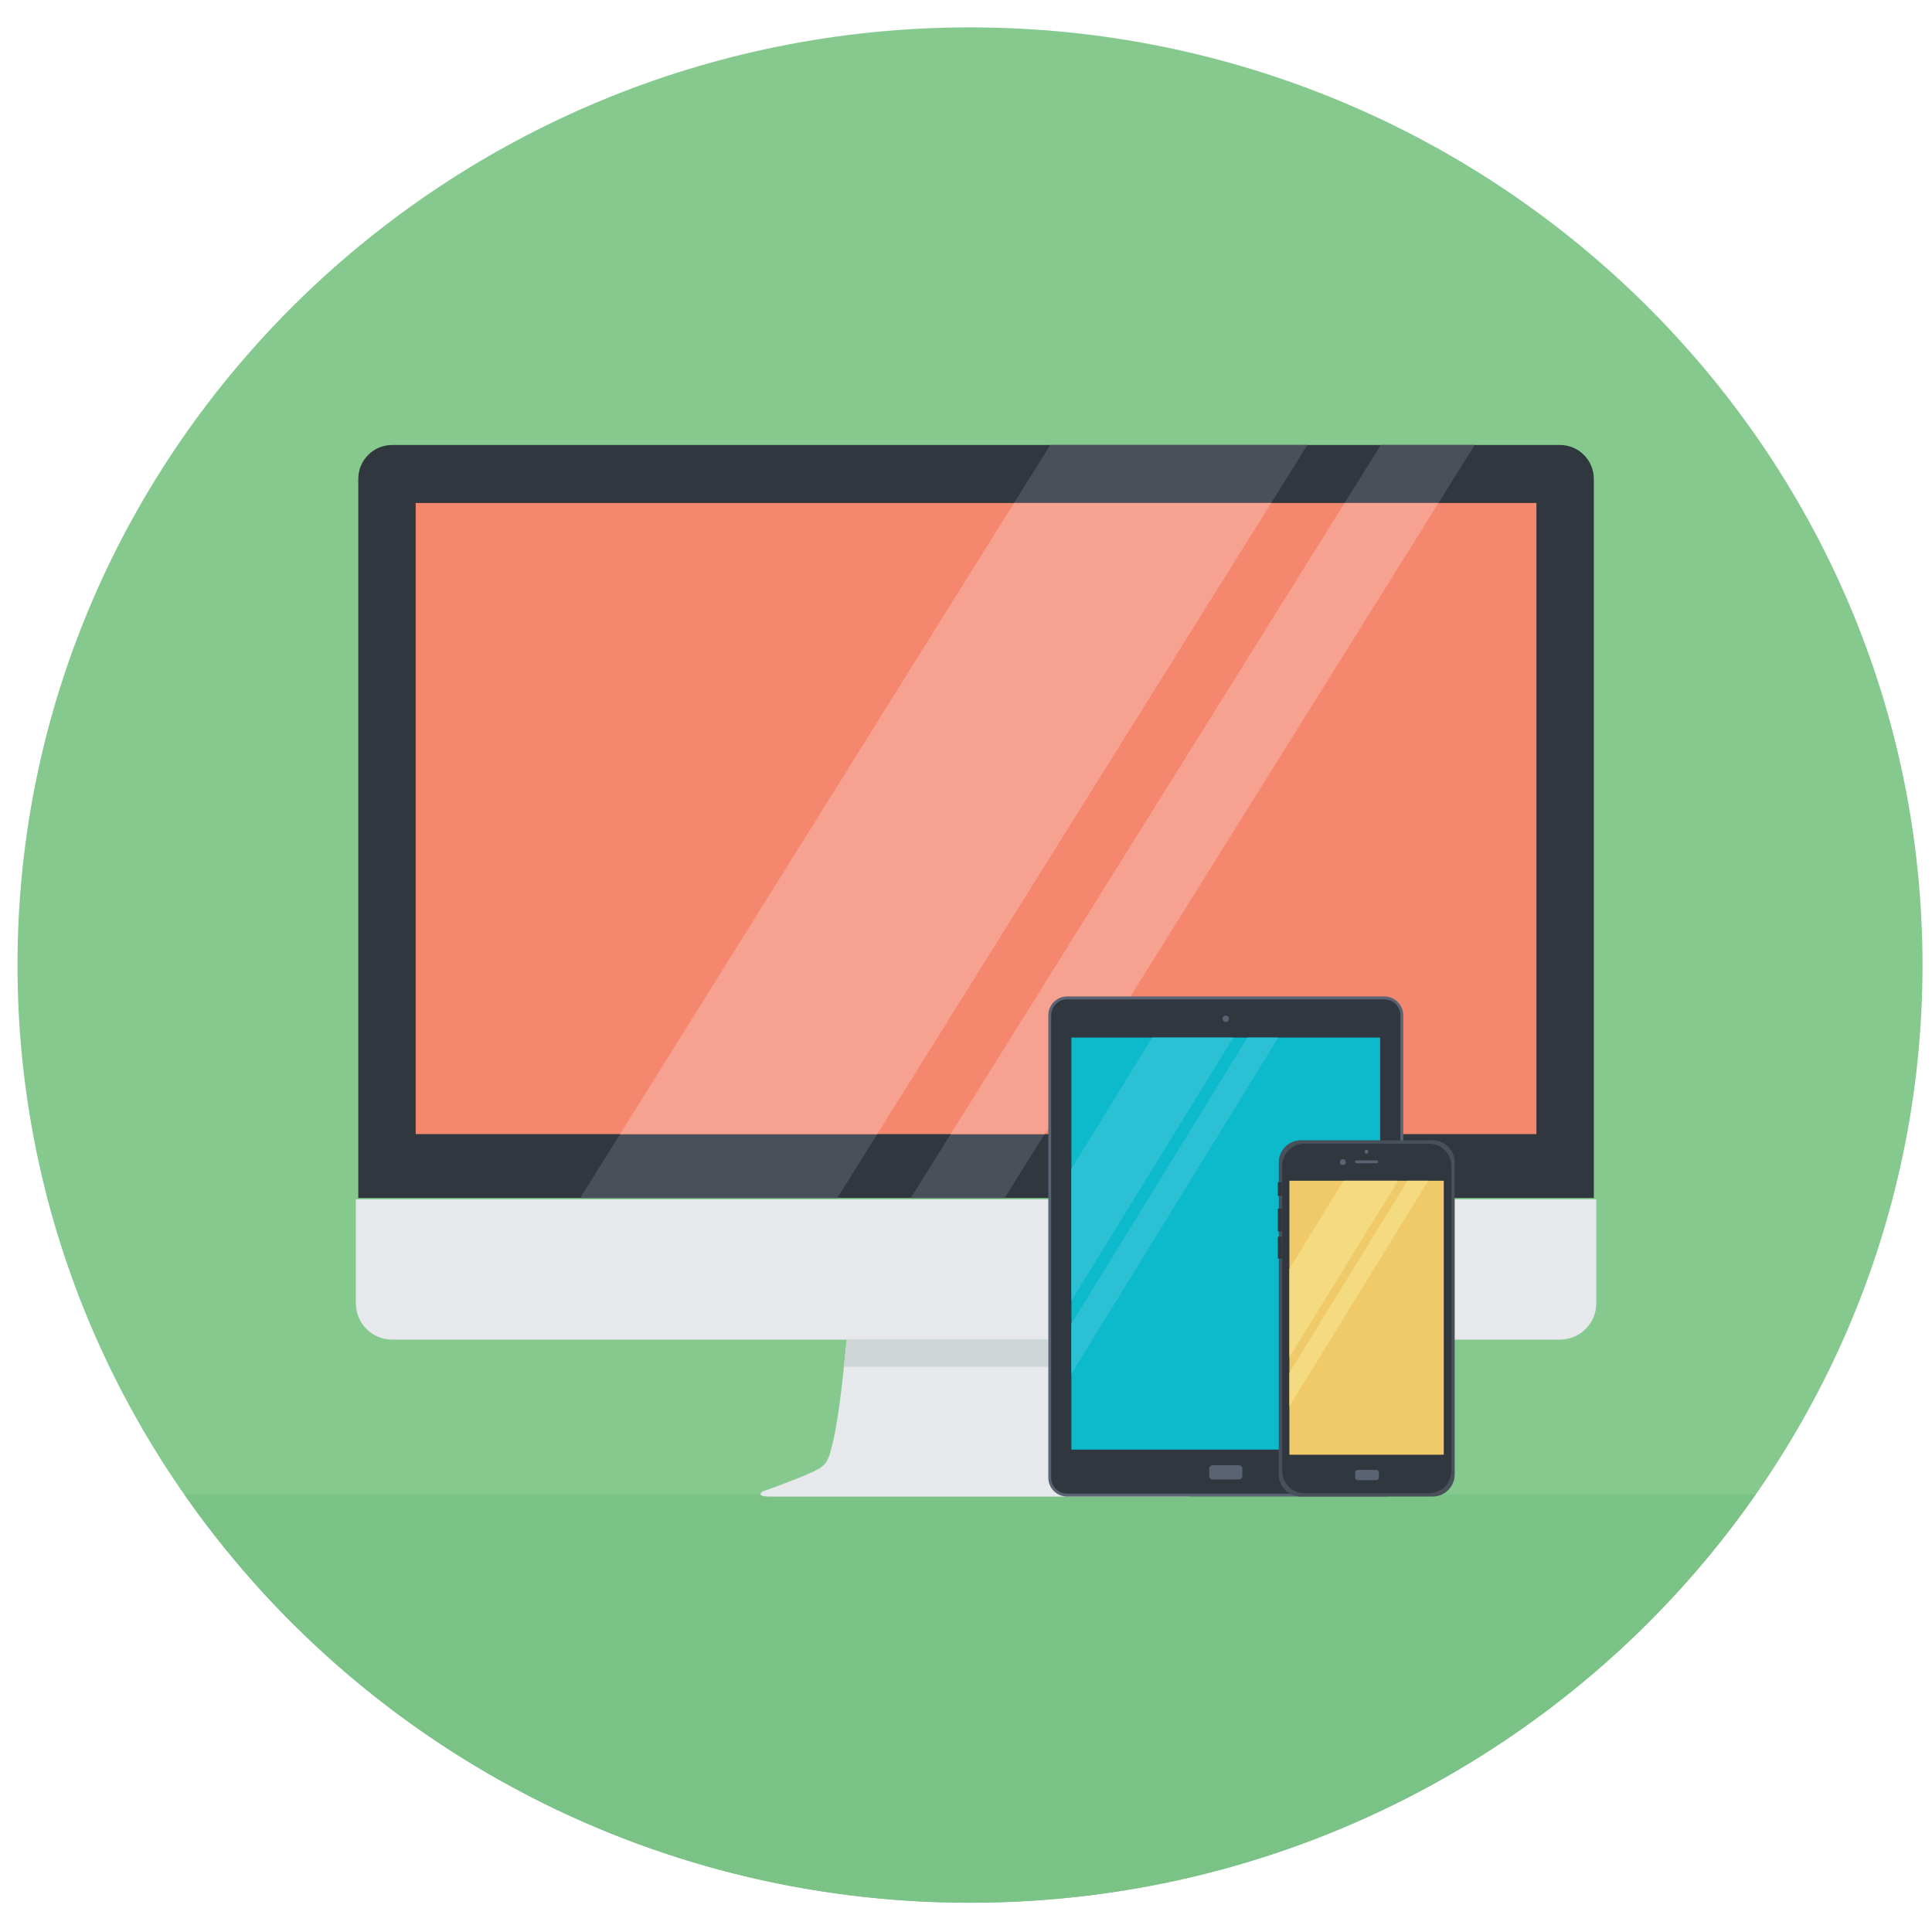
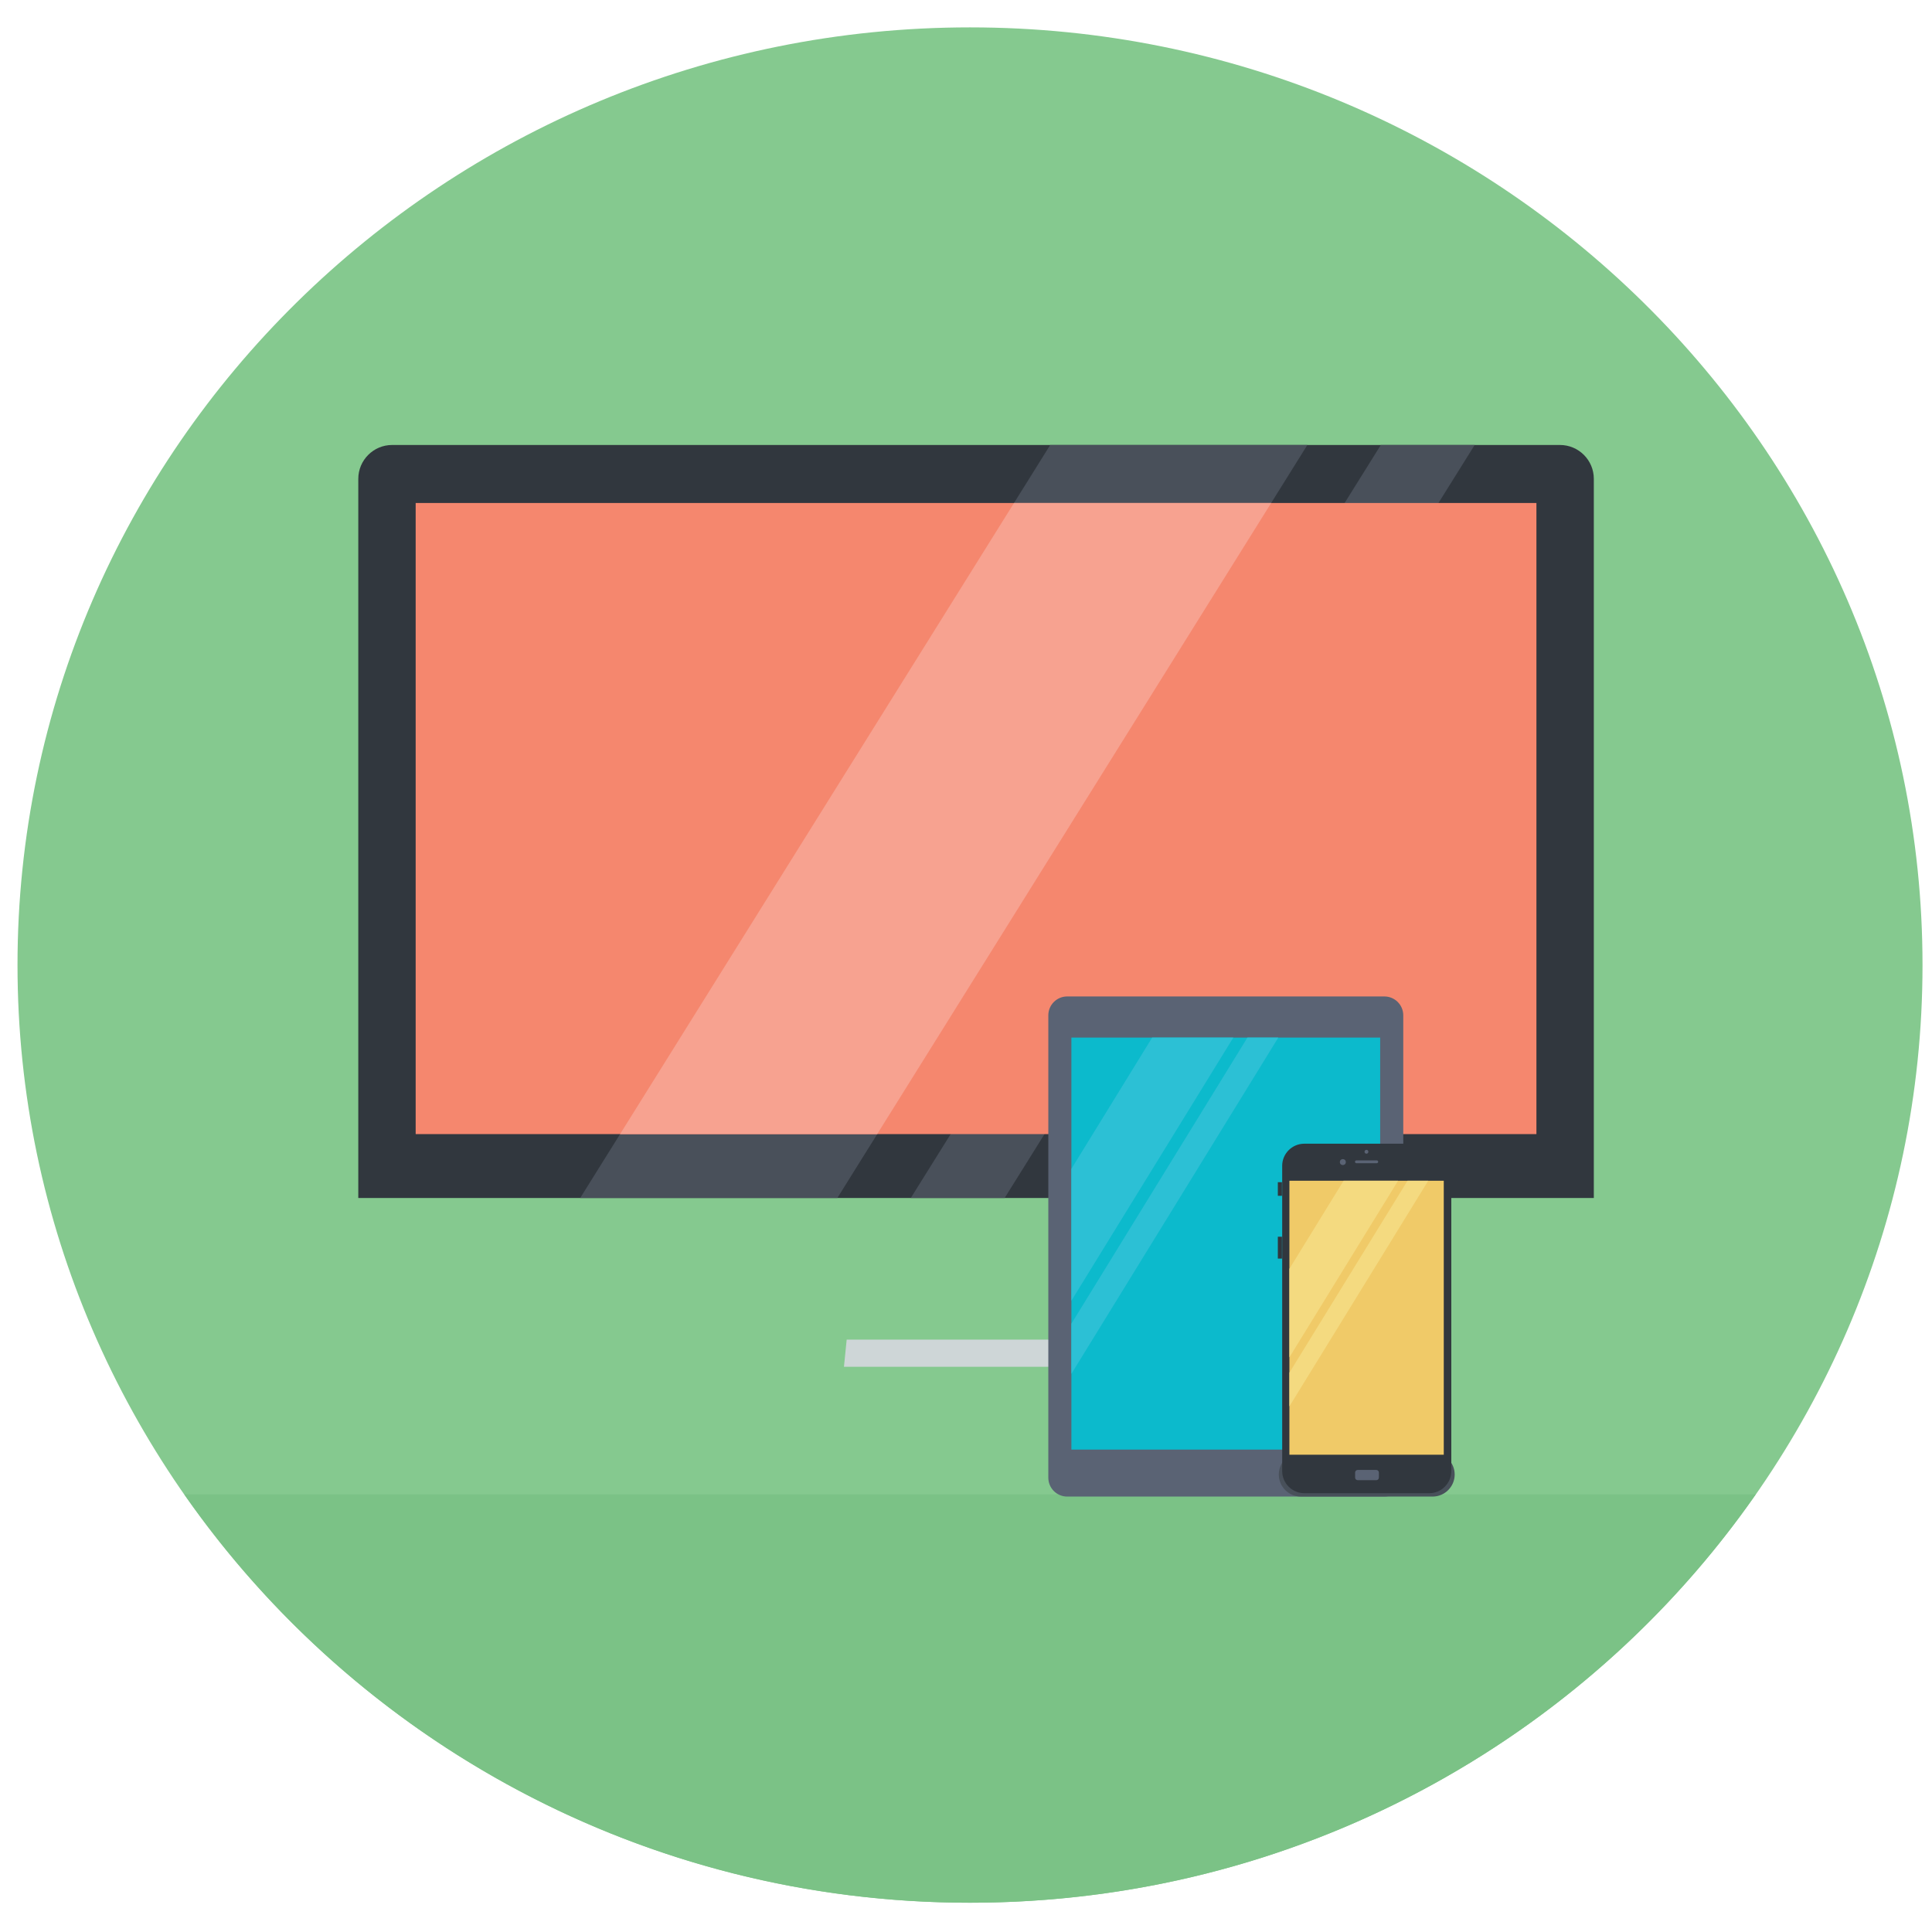
<svg xmlns="http://www.w3.org/2000/svg" version="1.1" id="Layer_1" x="0px" y="0px" width="100px" height="100px" viewBox="0 0 100 100" enable-background="new 0 0 100 100" xml:space="preserve">
  <g>
    <path fill="#85C98F" d="M50.207,98.484c-27.185,0-49.301-21.771-49.301-48.533S23.022,1.417,50.207,1.417   c27.186,0,49.302,21.773,49.302,48.535S77.393,98.484,50.207,98.484z" />
    <path fill="#7BC286" d="M9.536,77.343c8.893,12.755,23.803,21.142,40.671,21.142s31.779-8.387,40.672-21.142H9.536z" />
    <g>
      <g>
        <path fill="#31373E" d="M82.496,62.008V24.784c0-0.966-0.785-1.752-1.752-1.752H20.295c-0.965,0-1.75,0.787-1.75,1.752v37.224     H82.496z" />
-         <path fill="#E6E8EB" d="M18.418,62.078v5.383c0,1.036,0.839,1.877,1.877,1.877h60.449c1.037,0,1.879-0.841,1.879-1.877v-5.383     H18.418z" />
-         <path fill="#E6E8EB" d="M61.578,77.267c0,0-0.466-0.23-1-0.431c-0.569-0.215-1.255-0.483-1.659-0.677     c-0.708-0.34-0.768-0.563-1.033-1.721c-0.289-1.266-0.56-3.937-0.669-5.101H43.826c-0.111,1.164-0.381,3.835-0.67,5.101     c-0.265,1.157-0.323,1.381-1.033,1.721c-0.399,0.191-1.075,0.456-1.64,0.67l0,0c-0.544,0.204-0.986,0.361-0.986,0.361     s-0.432,0.239,0.261,0.273h21.529C61.935,77.476,61.578,77.267,61.578,77.267z" />
        <path fill="#CED6D7" d="M57.358,70.744c-0.061-0.554-0.109-1.052-0.143-1.406H43.824c-0.032,0.354-0.082,0.853-0.141,1.406     H57.358z" />
        <polygon fill="#49505A" points="30.031,62.008 43.341,62.008 67.67,23.031 54.36,23.031    " />
        <polygon fill="#49505A" points="47.142,62.008 52,62.008 76.33,23.031 71.472,23.031    " />
        <rect x="21.515" y="26.035" fill="#F5876E" width="58.01" height="32.666" />
        <polygon fill="#F7A290" points="32.096,58.7 45.404,58.7 65.795,26.035 52.485,26.035    " />
-         <polygon fill="#F7A290" points="54.066,58.7 74.454,26.035 69.597,26.035 49.208,58.7    " />
      </g>
      <g>
        <path fill="#5A6374" d="M72.633,76.485c0,0.54-0.438,0.977-0.979,0.977H55.238c-0.541,0-0.977-0.437-0.977-0.977V52.554     c0-0.54,0.436-0.978,0.977-0.978h16.416c0.541,0,0.979,0.438,0.979,0.978V76.485z" />
-         <path fill="#31373E" d="M55.238,77.313c-0.457,0-0.829-0.371-0.829-0.828V52.554c0-0.457,0.372-0.827,0.829-0.827h16.416     c0.458,0,0.83,0.37,0.83,0.827v23.932c0,0.457-0.372,0.828-0.83,0.828H55.238z" />
        <g>
          <circle fill="#5A6374" cx="63.445" cy="52.732" r="0.165" />
        </g>
        <path fill="#5A6374" d="M64.305,76.392c0,0.102-0.083,0.185-0.184,0.185h-1.35c-0.101,0-0.183-0.083-0.183-0.185v-0.367     c0-0.102,0.082-0.186,0.183-0.186h1.35c0.101,0,0.184,0.084,0.184,0.186V76.392z" />
        <rect x="55.455" y="53.705" fill="#0CBACC" width="15.982" height="21.326" />
        <g>
          <polygon fill="#2CC0D5" points="55.455,60.5 55.455,67.325 63.837,53.705 59.636,53.705     " />
          <polygon fill="#2CC0D5" points="55.455,71.11 66.165,53.705 64.567,53.705 55.455,68.514     " />
        </g>
      </g>
      <g>
        <g>
-           <path fill="#48505A" d="M75.294,76.32c0,0.629-0.515,1.142-1.143,1.142h-6.819c-0.628,0-1.142-0.513-1.142-1.142V60.162      c0-0.627,0.514-1.141,1.142-1.141h6.819c0.628,0,1.143,0.514,1.143,1.141V76.32z" />
+           <path fill="#48505A" d="M75.294,76.32c0,0.629-0.515,1.142-1.143,1.142h-6.819c-0.628,0-1.142-0.513-1.142-1.142c0-0.627,0.514-1.141,1.142-1.141h6.819c0.628,0,1.143,0.514,1.143,1.141V76.32z" />
        </g>
        <g>
          <path fill="#31373E" d="M67.509,77.287c-0.629,0-1.143-0.515-1.143-1.143V60.34c0-0.628,0.514-1.142,1.143-1.142h6.468      c0.628,0,1.142,0.514,1.142,1.142v15.805c0,0.628-0.514,1.143-1.142,1.143H67.509z" />
        </g>
        <g>
          <circle fill="#5A6374" cx="69.505" cy="60.149" r="0.154" />
          <circle fill="#5A6374" cx="70.727" cy="59.615" r="0.099" />
          <path fill="#5A6374" d="M71.334,60.136c0,0.039-0.033,0.071-0.072,0.071h-1.055c-0.04,0-0.073-0.032-0.073-0.071l0,0      c0-0.041,0.033-0.075,0.073-0.075h1.055C71.301,60.061,71.334,60.095,71.334,60.136L71.334,60.136z" />
        </g>
        <path fill="#5A6374" d="M71.371,76.481c0,0.073-0.06,0.132-0.131,0.132h-0.967c-0.073,0-0.132-0.059-0.132-0.132v-0.263     c0-0.074,0.059-0.134,0.132-0.134h0.967c0.071,0,0.131,0.06,0.131,0.134V76.481z" />
        <polygon fill="#31373E" points="66.354,61.894 66.354,61.894 66.14,61.894 66.14,61.894 66.14,61.19 66.14,61.19 66.354,61.19      66.354,61.19    " />
-         <polygon fill="#31373E" points="66.354,63.739 66.354,63.739 66.14,63.739 66.14,63.739 66.14,62.553 66.14,62.553      66.354,62.553 66.354,62.553    " />
        <polygon fill="#31373E" points="66.354,65.144 66.354,65.144 66.14,65.144 66.14,65.144 66.14,64.013 66.14,64.013      66.354,64.013 66.354,64.013    " />
        <g>
          <rect x="66.739" y="61.115" fill="#F0CA68" width="7.99" height="14.181" />
          <polygon fill="#F4DA80" points="66.739,65.673 66.739,70.254 72.364,61.115 69.544,61.115     " />
          <polygon fill="#F4DA80" points="66.739,72.792 73.925,61.115 72.853,61.115 66.739,71.05     " />
        </g>
      </g>
    </g>
  </g>
</svg>